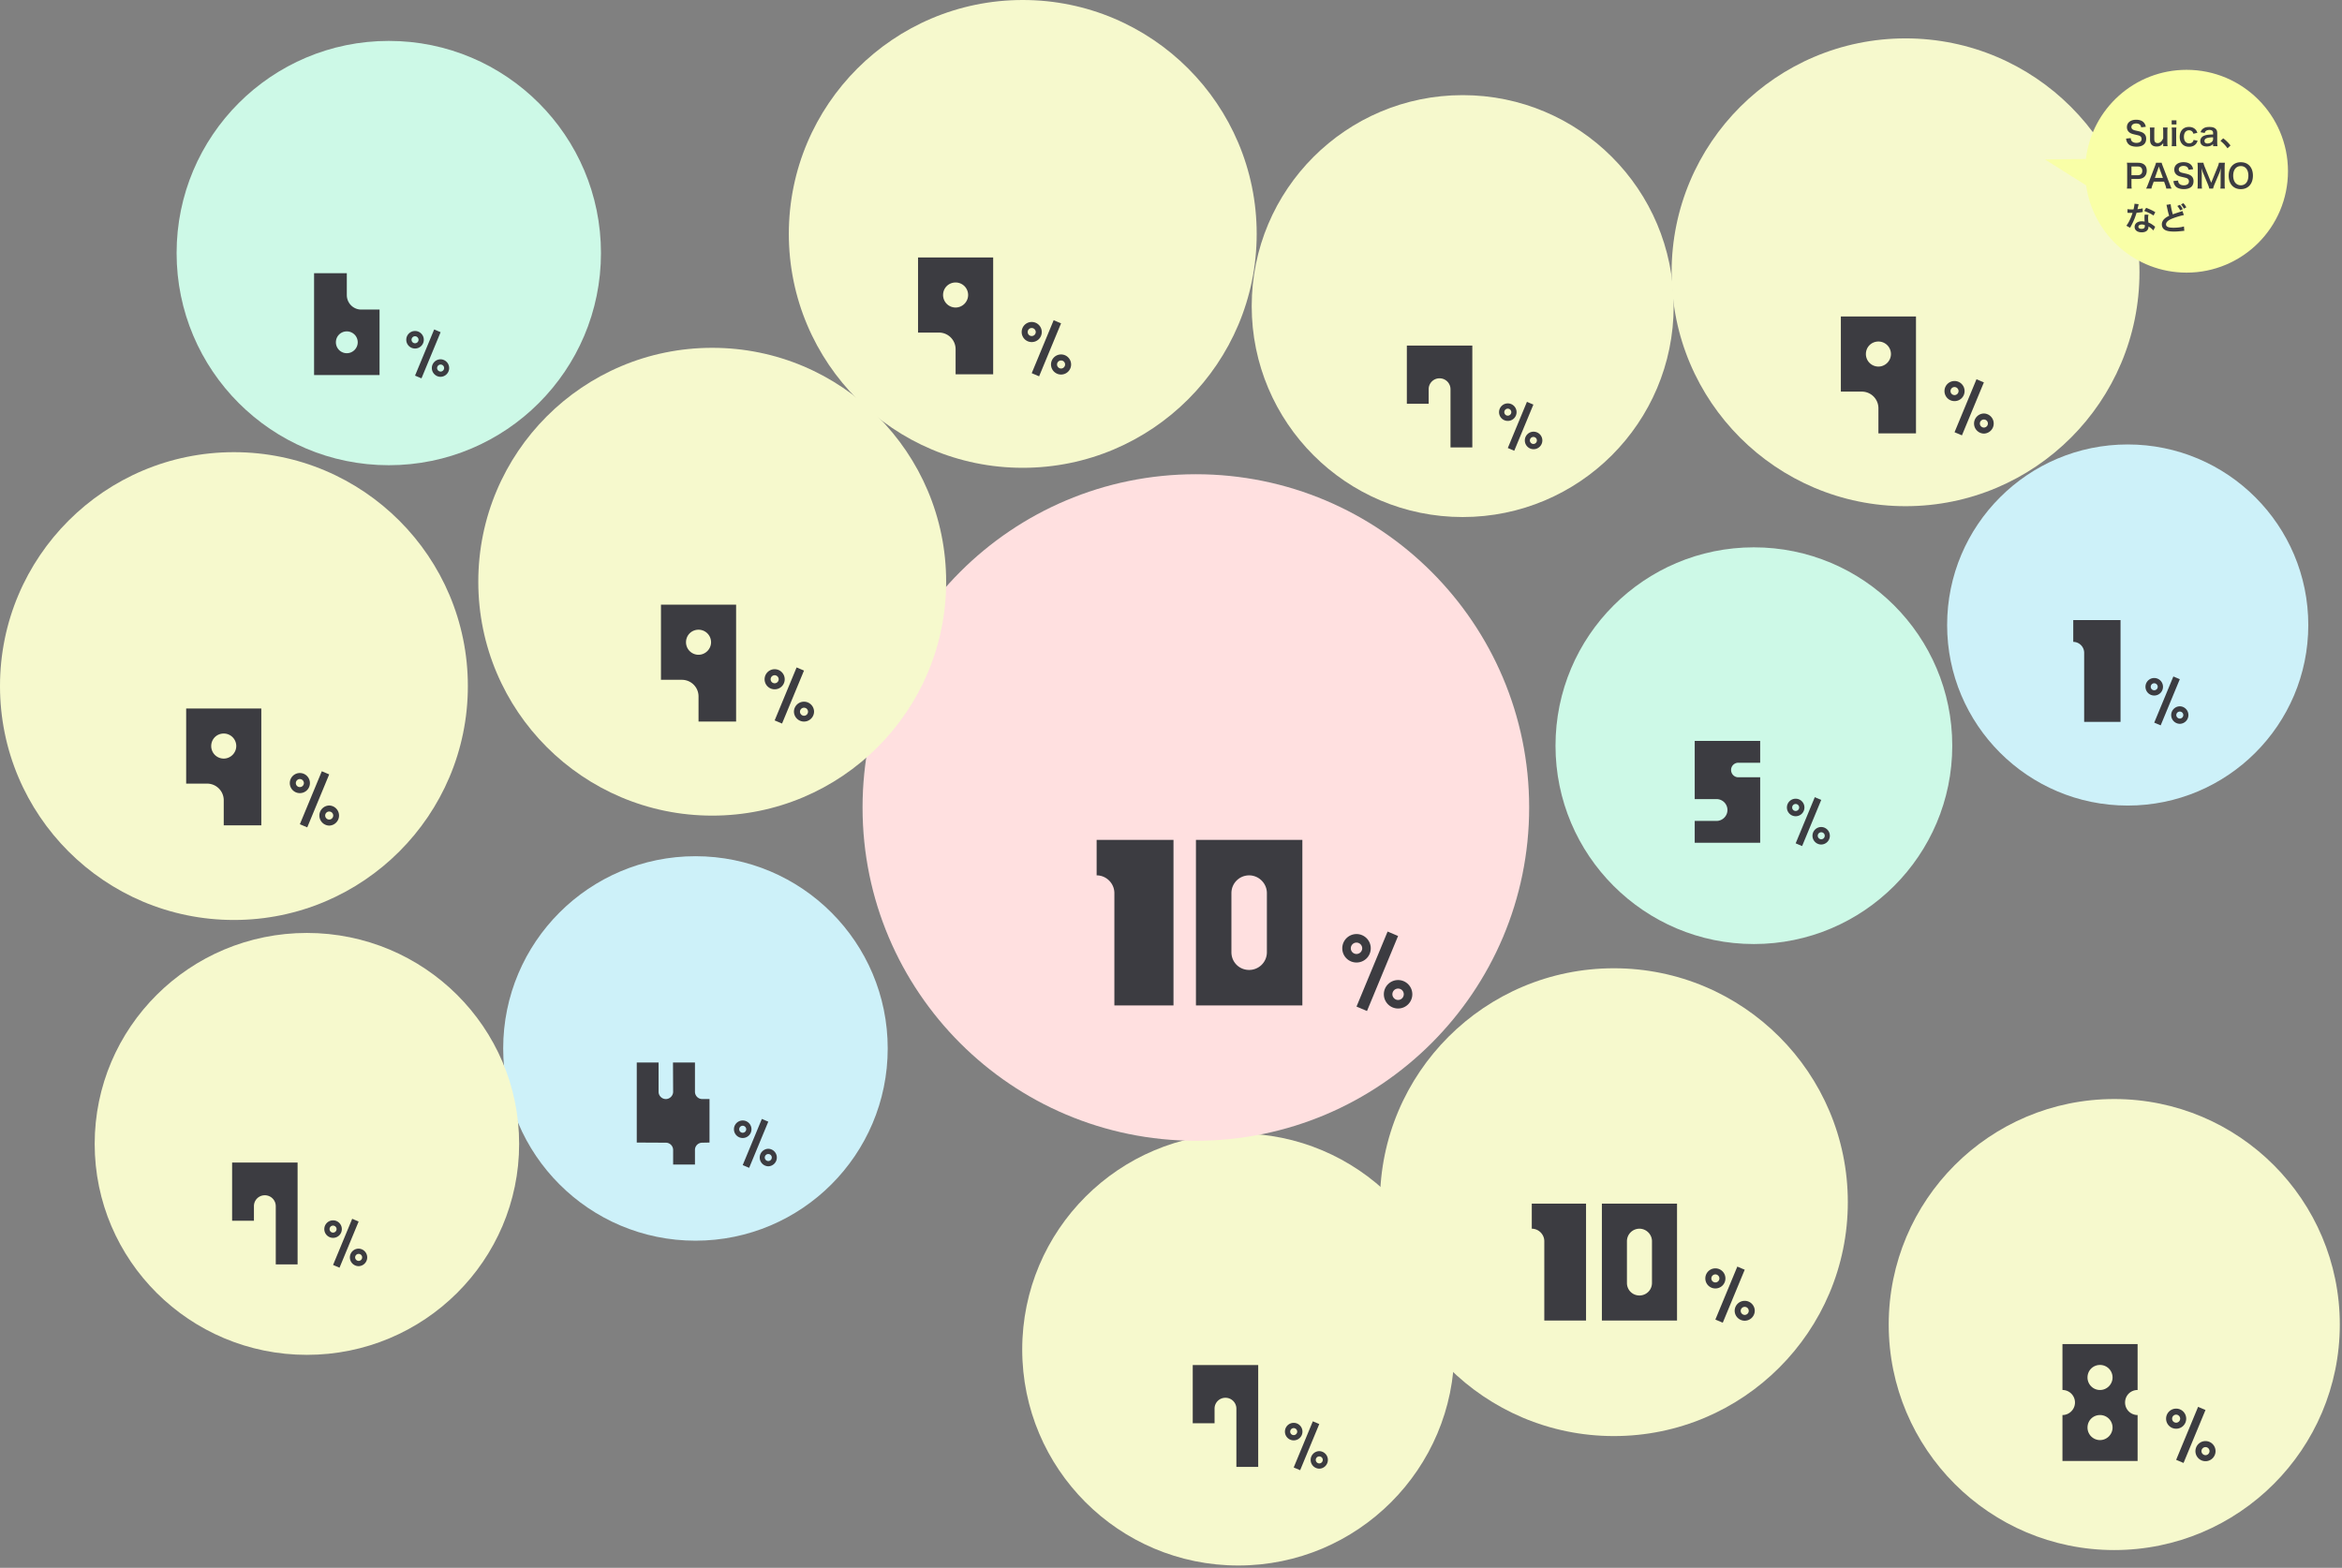
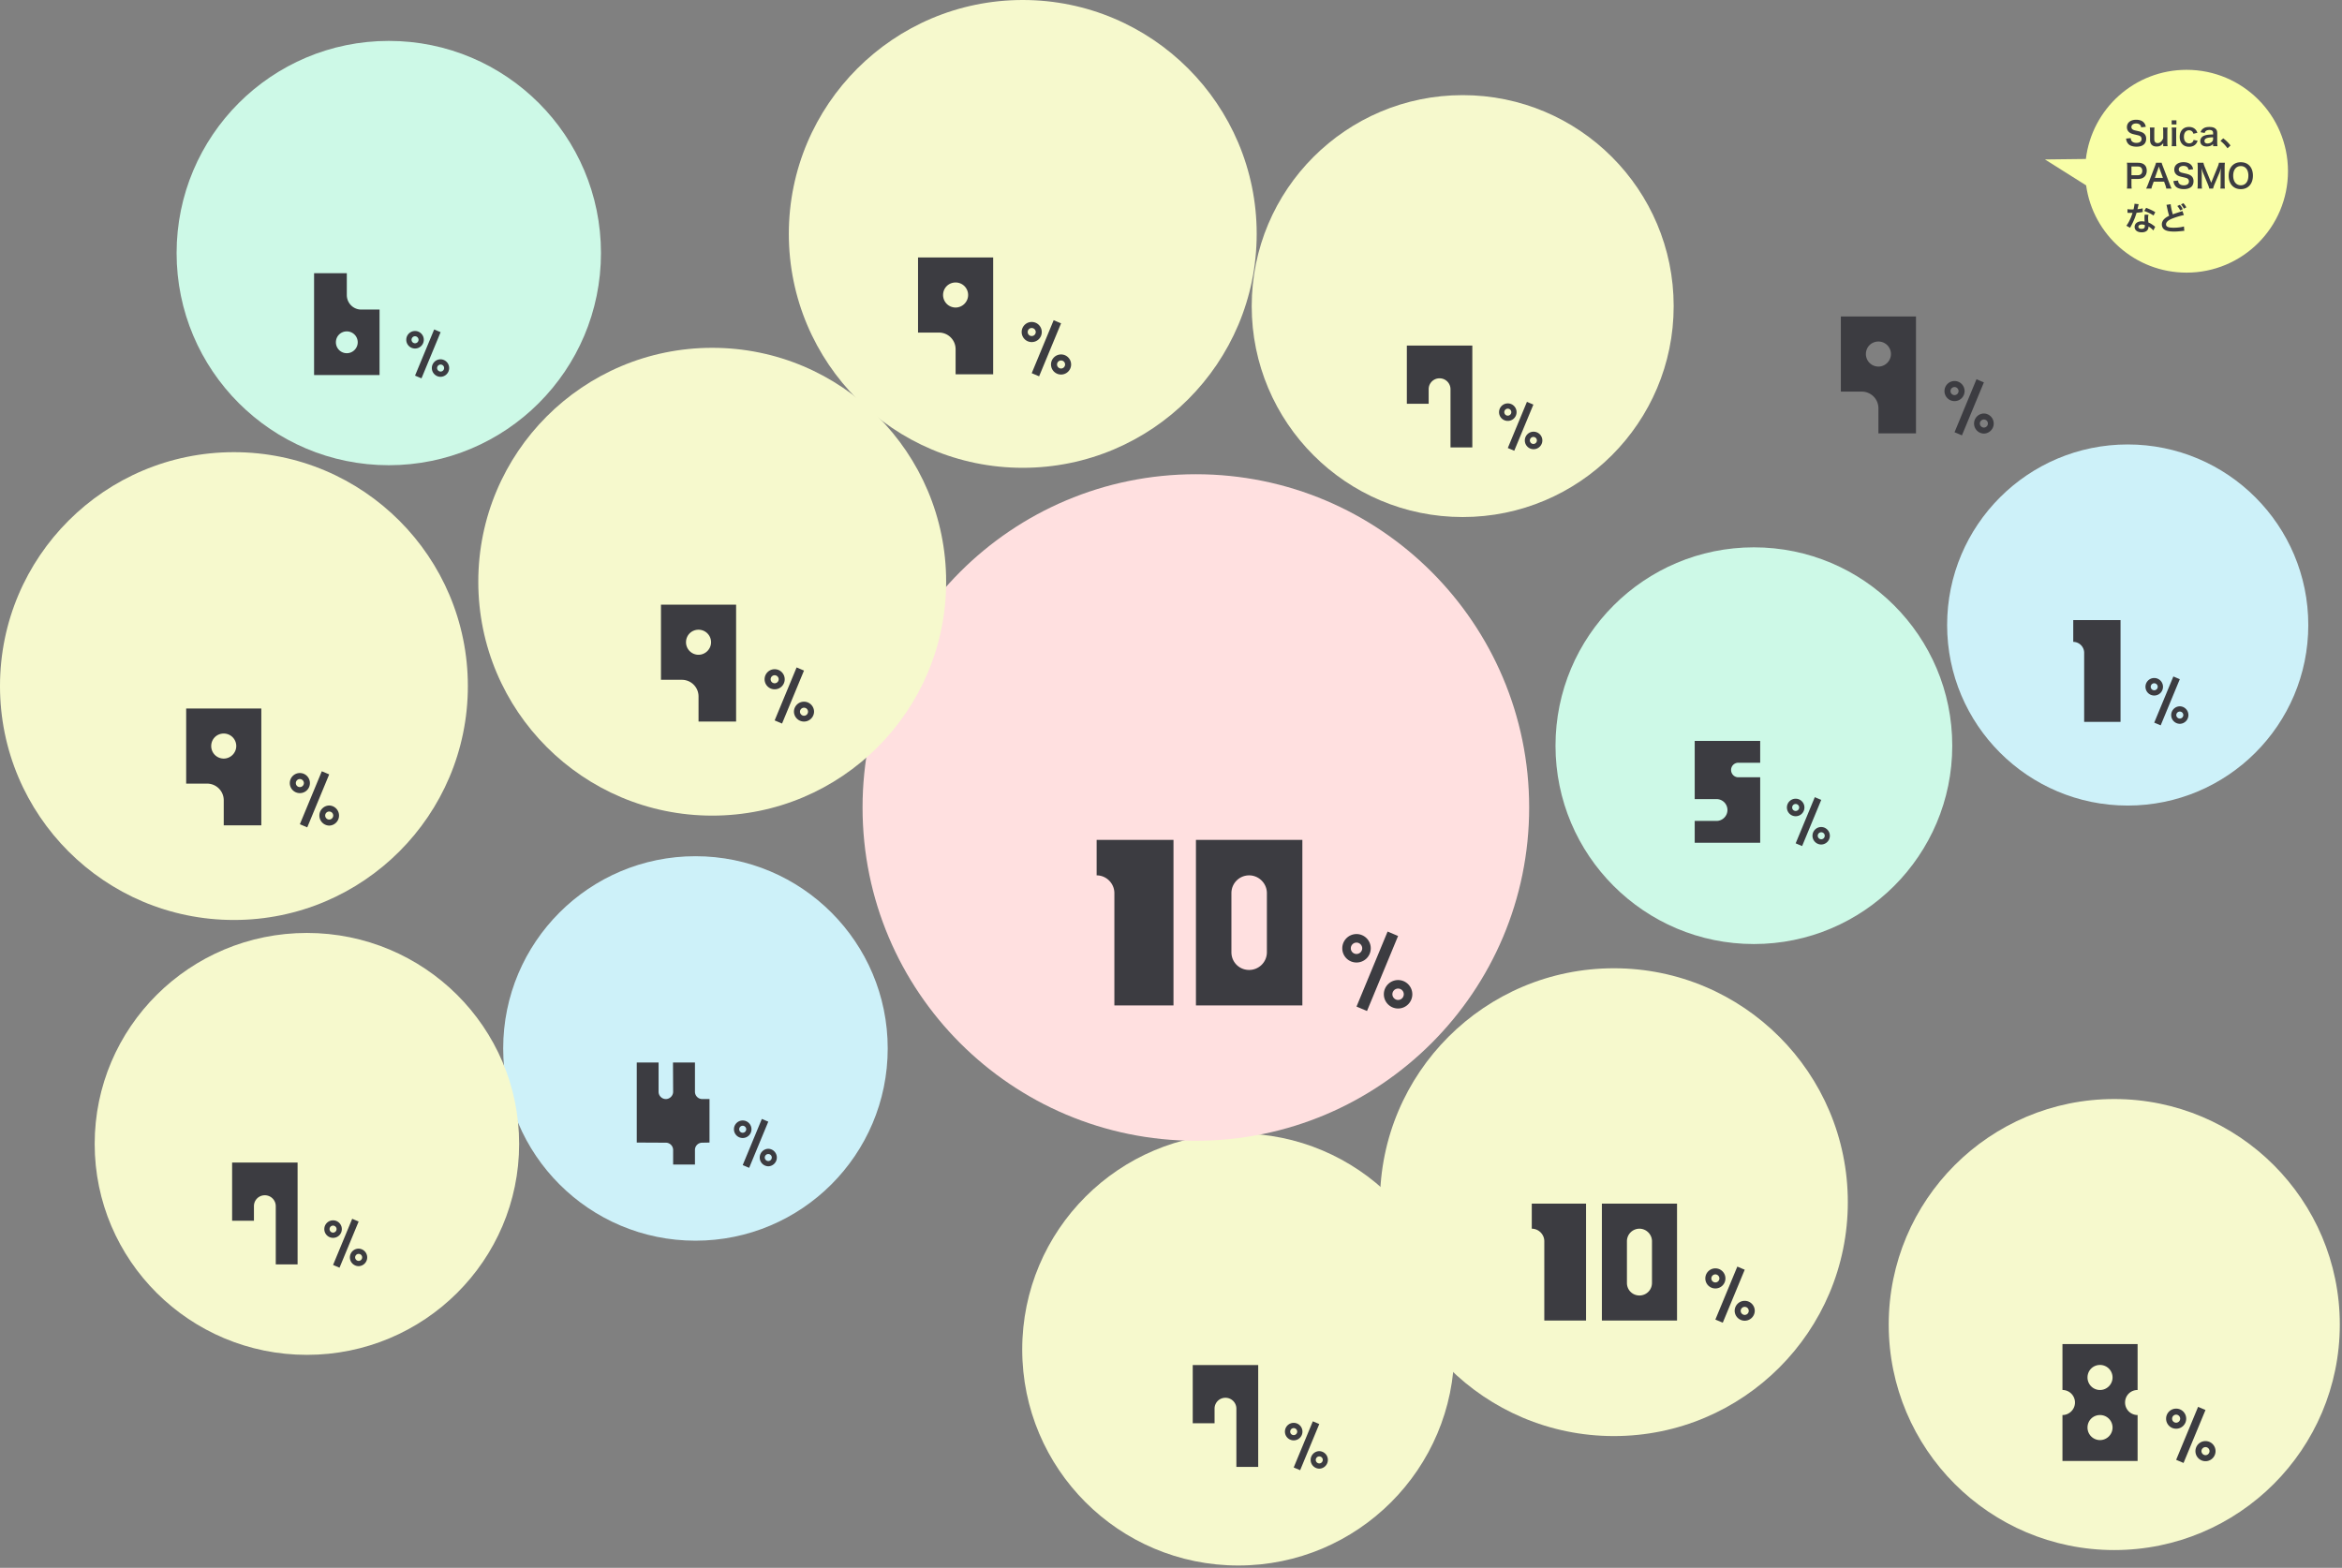
<svg xmlns="http://www.w3.org/2000/svg" width="938" height="628" fill="none">
  <rect width="100%" height="100%" fill="#808080" stroke="none" />
-   <circle cx="763.194" cy="109.069" r="93.692" fill="#F6F9CD" />
  <path d="M737.284 126.773h30.093v46.811H752.33v-10.031a6.664 6.664 0 0 0-6.687-6.687h-8.359v-30.093Zm15.046 20.062c2.742 0 5.016-2.274 5.016-5.016a5.009 5.009 0 0 0-5.016-5.015c-2.809 0-5.015 2.207-5.015 5.015a5.008 5.008 0 0 0 5.015 5.016ZM782.817 152.621a4.026 4.026 0 0 1 4.024 4.025 4.005 4.005 0 0 1-4.024 4.024 4.005 4.005 0 0 1-4.025-4.024 4.026 4.026 0 0 1 4.025-4.025Zm0 5.635c.869 0 1.609-.709 1.609-1.61 0-.87-.74-1.61-1.609-1.61-.902 0-1.61.74-1.61 1.61 0 .901.708 1.61 1.61 1.61Zm8.79-6.344 2.962 1.256-8.79 21.219-2.962-1.256 8.79-21.219Zm2.962 13.717a4.026 4.026 0 0 1 0 8.05 4.026 4.026 0 0 1 0-8.05Zm0 5.635c.901 0 1.61-.741 1.61-1.61 0-.902-.709-1.61-1.61-1.61-.869 0-1.61.708-1.61 1.61 0 .869.741 1.61 1.61 1.61Z" fill="#3C3C41" />
  <path fill-rule="evenodd" clip-rule="evenodd" d="M875.745 109.205c22.433 0 40.618-18.185 40.618-40.618 0-22.433-18.185-40.618-40.618-40.618-20.772 0-37.902 15.593-40.325 35.712l-16.379.192 16.478 10.38c2.756 19.75 19.716 34.952 40.226 34.952Z" fill="#F9FFA7" style="mix-blend-mode:multiply" />
  <path d="m851.519 55.517 1.872-.195c.052.585.13.845.364 1.144.377.494 1.053.767 1.898.767 1.3 0 2.08-.585 2.08-1.56 0-.533-.247-.975-.65-1.196-.39-.208-.468-.22-2.262-.637-.975-.22-1.495-.429-1.963-.793-.663-.52-1.001-1.235-1.001-2.106 0-1.807 1.456-2.977 3.692-2.977 1.482 0 2.6.455 3.237 1.313.325.43.481.82.637 1.508l-1.859.221c-.078-.442-.169-.663-.39-.923-.338-.403-.91-.624-1.625-.624-1.131 0-1.898.572-1.898 1.417 0 .546.286.923.884 1.183.286.117.39.143 1.833.468 1.027.221 1.651.468 2.119.793.741.546 1.079 1.261 1.079 2.236 0 .923-.286 1.677-.819 2.21-.689.663-1.716.988-3.107.988-1.066 0-2.106-.26-2.73-.676-.52-.35-.897-.845-1.144-1.482-.117-.299-.169-.546-.247-1.079Zm14.766-4.433h1.872c-.091.56-.104.962-.104 1.69v4.082c0 .715.026 1.157.104 1.69h-1.768v-.689c0-.195 0-.234.013-.559-.715 1.014-1.43 1.391-2.665 1.391-.663 0-1.131-.117-1.56-.377-.715-.455-1.053-1.183-1.053-2.249v-3.289c0-.715-.039-1.209-.104-1.69h1.885c-.078.585-.091 1.027-.091 1.69v2.886c0 .754.195 1.235.598 1.482.195.104.468.182.715.182.936 0 1.677-.637 2.262-1.924v-2.626c0-.637-.039-1.13-.104-1.69Zm3.495-2.886h1.911v1.651h-1.911V48.2Zm0 2.886h1.898c-.065.481-.091.91-.091 1.703v4.056c0 .715.026 1.157.091 1.703h-1.898c.078-.585.104-1.04.104-1.69v-4.082c0-.715-.026-1.157-.104-1.69Zm10.302 2.12-1.586.376c-.143-.403-.234-.585-.403-.793-.312-.39-.767-.598-1.339-.598-1.274 0-2.067 1.001-2.067 2.613 0 1.625.806 2.626 2.119 2.626.65 0 1.17-.26 1.495-.728.117-.182.182-.325.26-.65l1.612.325c-.182.52-.312.793-.546 1.105-.624.858-1.625 1.313-2.86 1.313-2.288 0-3.77-1.547-3.77-3.952 0-1.222.39-2.275 1.105-3.003.637-.65 1.547-.988 2.613-.988 1.274 0 2.288.494 2.912 1.404.169.26.273.468.455.95Zm6.292 5.342v-.845c-.52.494-.845.676-1.378.82a4.6 4.6 0 0 1-1.209.155c-1.586 0-2.548-.819-2.548-2.184 0-.91.572-1.729 1.469-2.106.845-.35 1.807-.48 3.666-.52v-.663c0-.754-.507-1.144-1.495-1.144-.52 0-1.053.143-1.352.377-.247.182-.364.364-.52.832l-1.664-.299c.299-.754.533-1.092 1.027-1.443.637-.468 1.365-.663 2.483-.663 1.248 0 2.002.221 2.561.767.442.416.611.91.611 1.794v3.497c0 .69.026 1.04.104 1.625h-1.755Zm0-2.899v-.65c-2.483.052-3.458.481-3.458 1.495 0 .611.455.988 1.183.988.689 0 1.365-.26 1.807-.689a1.55 1.55 0 0 0 .468-1.144Zm2.948.793 1.105-1.027c1.196.91 1.924 1.625 2.925 2.86l-1.209 1.131c-.949-1.287-1.69-2.067-2.821-2.964Zm-35.541 19.106h-1.924c.078-.52.104-.975.104-1.677v-7.033c0-.624-.026-1.092-.104-1.677.559.026.962.04 1.651.04h2.717c1.261 0 2.145.298 2.769.922.533.52.806 1.3.806 2.236 0 .988-.299 1.794-.871 2.392-.637.637-1.521.936-2.769.936h-2.483v2.171c0 .702.026 1.196.104 1.69Zm-.104-5.356h2.483c1.196 0 1.846-.637 1.846-1.78 0-.52-.143-.95-.429-1.249-.299-.325-.728-.468-1.417-.468h-2.483v3.497Zm16.085 5.356h-2.132a8.741 8.741 0 0 0-.364-1.365l-.52-1.417h-4.16l-.52 1.417c-.234.624-.286.82-.39 1.365h-2.132c.195-.35.455-.936.689-1.534l2.86-7.5c.247-.65.351-.976.416-1.314h2.262c.065.312.143.52.442 1.313l2.886 7.501c.325.832.481 1.196.663 1.534Zm-3.484-4.277-1.391-3.848c-.052-.143-.091-.299-.234-.728l-.247.728-1.352 3.848h3.224Zm4.207 1.248 1.872-.195c.052.585.13.845.364 1.144.377.494 1.053.767 1.898.767 1.3 0 2.08-.585 2.08-1.56 0-.533-.247-.975-.65-1.196-.39-.208-.468-.22-2.262-.637-.975-.22-1.495-.429-1.963-.793-.663-.52-1.001-1.235-1.001-2.106 0-1.807 1.456-2.977 3.692-2.977 1.482 0 2.6.455 3.237 1.313.325.43.481.82.637 1.508l-1.859.221c-.078-.442-.169-.663-.39-.923-.338-.403-.91-.624-1.625-.624-1.131 0-1.898.572-1.898 1.417 0 .546.286.923.884 1.183.286.117.39.143 1.833.468 1.027.221 1.651.468 2.119.793.741.546 1.079 1.261 1.079 2.236 0 .923-.286 1.677-.819 2.21-.689.663-1.716.988-3.107.988-1.066 0-2.106-.26-2.73-.676-.52-.35-.897-.845-1.144-1.482-.117-.299-.169-.546-.247-1.079Zm15.884 3.03h-1.534c-.065-.417-.273-1.028-.572-1.756l-1.872-4.459c-.247-.585-.364-.936-.663-1.989.052.69.104 1.755.104 2.041v4.264c0 .897.026 1.391.104 1.898h-1.82c.078-.52.104-1.027.104-1.898v-6.526c0-.845-.026-1.39-.104-1.924h2.379c.091.455.26 1.001.481 1.547l2.639 6.448 2.626-6.448c.26-.637.377-1.053.468-1.547h2.392c-.078.624-.104 1.053-.104 1.924v6.526c0 .95.026 1.417.104 1.898h-1.82c.078-.533.104-1 .104-1.898v-4.316c.052-1.13.091-1.794.104-1.989-.169.702-.416 1.43-.598 1.898l-1.95 4.576c-.26.611-.494 1.34-.572 1.73Zm11.08-10.557c1.43 0 2.535.416 3.419 1.3.949.95 1.456 2.366 1.456 4.056 0 3.29-1.911 5.421-4.862 5.421s-4.849-2.119-4.849-5.42c0-1.678.52-3.12 1.482-4.057.897-.884 1.976-1.3 3.354-1.3Zm.039 9.23c1.859 0 3.016-1.482 3.016-3.874 0-1.313-.364-2.366-1.027-3.029-.533-.52-1.222-.793-2.002-.793-1.872 0-3.055 1.482-3.055 3.835 0 1.3.377 2.392 1.053 3.068.533.52 1.222.793 2.015.793Zm-42.589 7.393 1.664.17c-.078.246-.078.246-.208.87-.065.312-.13.572-.273 1.144.897-.09 1.573-.208 2.08-.364l.039 1.495c-.143.013-.169.013-.416.065-.468.078-1.261.17-2.067.234a24.953 24.953 0 0 1-1.43 3.77c-.299.637-.416.871-.91 1.781-.169.312-.169.312-.247.468l-1.495-.832c.455-.598.819-1.183 1.261-2.08.507-1.04.728-1.573 1.222-3.068-.585.013-.663.013-.819.013-.169 0-.247 0-.52-.013l-.689-.013v-1.482c.468.091.962.117 1.755.117.156 0 .377 0 .663-.013.221-.923.364-1.703.39-2.262Zm8.32 3.38-.702 1.34c-1.131-.755-2.288-1.314-3.744-1.82l.78-1.262c1.534.585 2.509 1.04 3.666 1.742Zm-.052 5.863-.715 1.456c-.468-.559-1.222-1.17-1.989-1.612.013.117.026.208.026.26 0 .481-.221 1.04-.559 1.378-.455.468-1.235.728-2.158.728-1.716 0-2.834-.858-2.834-2.184 0-1.313 1.157-2.236 2.808-2.236.39 0 .663.026 1.209.117a24.671 24.671 0 0 1-.065-1.495c0-.507.026-.884.104-1.313l1.508.078c-.13.481-.156.78-.156 1.313 0 .52.026 1.04.117 1.781.936.416 1.066.481 2.054 1.196.195.13.247.182.455.351.104.104.104.104.195.182Zm-4.16-.715c-.455-.156-.767-.208-1.17-.208-.845 0-1.391.351-1.391.897 0 .533.468.845 1.274.845.884 0 1.313-.364 1.313-1.092 0-.13-.026-.442-.026-.442Zm8.684-8.086 1.69-.26c.052.871.442 2.743.858 4.07.845-.326.845-.326 3.367-1.145.234-.078.299-.104.494-.195l.559 1.638c-1.131.208-2.834.702-4.29 1.248-1.898.702-2.847 1.521-2.847 2.457 0 .95.884 1.352 2.977 1.352 1.625 0 3.224-.195 4.199-.52l.143 1.768c-.286.013-.351.013-1.053.091-1.404.143-2.132.195-3.042.195-1.807 0-2.938-.22-3.77-.715-.715-.429-1.131-1.222-1.131-2.17 0-.859.416-1.69 1.157-2.328.507-.429.923-.689 1.768-1.105-.325-1.053-.546-1.924-.871-3.536-.13-.624-.143-.65-.208-.845Zm4.342.468 1.001-.468c.52.572.754.91 1.17 1.742l-1.001.494c-.377-.754-.702-1.235-1.17-1.768Zm3.614.533-.975.52a8.964 8.964 0 0 0-1.144-1.716l.949-.455c.507.546.806.975 1.17 1.651Z" fill="#3C3C41" />
  <circle cx="646.386" cy="481.545" r="93.692" fill="#F6F9CD" />
  <path d="M613.496 492.175v-10.031h21.733v46.811h-16.718V497.19c0-2.741-2.274-5.015-5.015-5.015Zm28.081-10.031h30.093v46.811h-30.093v-46.811Zm20.062 31.765V497.19c0-2.741-2.274-5.015-5.015-5.015a5.009 5.009 0 0 0-5.016 5.015v16.719c0 2.808 2.207 5.015 5.016 5.015a5.009 5.009 0 0 0 5.015-5.015ZM687.028 508.059a4.026 4.026 0 0 1 4.025 4.025 4.006 4.006 0 0 1-4.025 4.024 4.005 4.005 0 0 1-4.024-4.024 4.026 4.026 0 0 1 4.024-4.025Zm0 5.634c.87 0 1.61-.708 1.61-1.609 0-.87-.74-1.61-1.61-1.61-.901 0-1.609.74-1.609 1.61 0 .901.708 1.609 1.609 1.609Zm8.791-6.343 2.962 1.256-8.79 21.219-2.963-1.256 8.791-21.219Zm2.962 13.717a4.026 4.026 0 0 1 4.025 4.025 4.026 4.026 0 0 1-8.05 0 4.026 4.026 0 0 1 4.025-4.025Zm0 5.635c.901 0 1.61-.741 1.61-1.61 0-.902-.709-1.61-1.61-1.61-.87 0-1.61.708-1.61 1.61 0 .869.74 1.61 1.61 1.61Z" fill="#3C3C41" />
  <circle cx="846.787" cy="530.564" r="90.332" fill="#F6F9CD" />
  <path d="M851.119 561.799a5.009 5.009 0 0 0 5.015 5.016v18.39h-30.093v-18.39c2.742 0 5.016-2.274 5.016-5.016a5.01 5.01 0 0 0-5.016-5.016v-18.39h30.093v18.39c-2.808 0-5.015 2.207-5.015 5.016Zm-10.031 15.047c2.742 0 5.015-2.274 5.015-5.016a5.008 5.008 0 0 0-5.015-5.015c-2.809 0-5.016 2.206-5.016 5.015a5.01 5.01 0 0 0 5.016 5.016Zm0-20.063c2.742 0 5.015-2.273 5.015-5.015a5.008 5.008 0 0 0-5.015-5.016c-2.809 0-5.016 2.207-5.016 5.016a5.008 5.008 0 0 0 5.016 5.015ZM871.574 564.241a4.026 4.026 0 0 1 4.025 4.025 4.006 4.006 0 0 1-4.025 4.025 4.006 4.006 0 0 1-4.024-4.025 4.026 4.026 0 0 1 4.024-4.025Zm0 5.635c.87 0 1.61-.708 1.61-1.61 0-.869-.74-1.61-1.61-1.61-.901 0-1.61.741-1.61 1.61 0 .902.709 1.61 1.61 1.61Zm8.79-6.343 2.963 1.256-8.79 21.218-2.963-1.255 8.79-21.219Zm2.963 13.716a4.027 4.027 0 0 1 4.025 4.025 4.026 4.026 0 1 1-4.025-4.025Zm0 5.635c.901 0 1.61-.74 1.61-1.61 0-.901-.709-1.61-1.61-1.61-.87 0-1.61.709-1.61 1.61 0 .87.74 1.61 1.61 1.61Z" fill="#3C3C41" />
  <circle cx="495.95" cy="540.549" r="86.537" fill="#F6F9CD" />
  <path d="M486.447 564.272v5.827h-8.742v-23.31h26.224v40.793h-8.741v-23.31a4.365 4.365 0 0 0-4.371-4.371 4.328 4.328 0 0 0-4.37 4.371ZM518.142 569.942a3.509 3.509 0 0 1 3.507 3.508 3.49 3.49 0 0 1-3.507 3.507 3.491 3.491 0 0 1-3.508-3.507 3.51 3.51 0 0 1 3.508-3.508Zm0 4.911c.757 0 1.402-.618 1.402-1.403 0-.758-.645-1.403-1.402-1.403-.786 0-1.403.645-1.403 1.403a1.39 1.39 0 0 0 1.403 1.403Zm7.659-5.528 2.582 1.094-7.66 18.491-2.581-1.094 7.659-18.491Zm2.582 11.953a3.508 3.508 0 0 1 0 7.015 3.508 3.508 0 0 1 0-7.015Zm0 4.91c.785 0 1.403-.645 1.403-1.403a1.39 1.39 0 0 0-1.403-1.403c-.758 0-1.403.618-1.403 1.403 0 .758.645 1.403 1.403 1.403Z" fill="#3C3C41" />
  <path d="M187.384 274.815c0 51.745-41.947 93.692-93.692 93.692C41.947 368.507 0 326.56 0 274.815c0-51.745 41.947-93.692 93.692-93.692 51.745 0 93.692 41.947 93.692 93.692Z" fill="#F6F9CD" />
  <path d="M74.565 283.798h30.093v46.812H89.611v-10.031a6.665 6.665 0 0 0-6.687-6.688h-8.36v-30.093ZM89.61 303.86c2.742 0 5.016-2.273 5.016-5.015a5.009 5.009 0 0 0-5.016-5.016c-2.808 0-5.015 2.207-5.015 5.016a5.008 5.008 0 0 0 5.015 5.015ZM120.098 309.646a4.027 4.027 0 0 1 4.025 4.025 4.006 4.006 0 0 1-4.025 4.025 4.006 4.006 0 0 1-4.025-4.025 4.026 4.026 0 0 1 4.025-4.025Zm0 5.635c.869 0 1.61-.708 1.61-1.61 0-.869-.741-1.61-1.61-1.61-.902 0-1.61.741-1.61 1.61 0 .902.708 1.61 1.61 1.61Zm8.79-6.343 2.962 1.256-8.79 21.218-2.962-1.255 8.79-21.219Zm2.962 13.716a4.026 4.026 0 0 1 0 8.05 4.026 4.026 0 0 1 0-8.05Zm0 5.635c.902 0 1.61-.741 1.61-1.61 0-.901-.708-1.61-1.61-1.61-.869 0-1.61.709-1.61 1.61 0 .869.741 1.61 1.61 1.61Z" fill="#3C3C41" />
  <circle cx="155.712" cy="101.366" r="84.981" fill="#CDF9E7" />
  <path d="M144.673 124.001h7.343v26.224h-26.224v-40.792h13.112v8.741c0 3.205 2.564 5.827 5.769 5.827Zm-5.769 17.483c2.389 0 4.371-1.981 4.371-4.371a4.365 4.365 0 0 0-4.371-4.37 4.328 4.328 0 0 0-4.37 4.37 4.364 4.364 0 0 0 4.37 4.371ZM166.228 132.586a3.509 3.509 0 0 1 3.508 3.507 3.492 3.492 0 0 1-3.508 3.508 3.491 3.491 0 0 1-3.507-3.508 3.508 3.508 0 0 1 3.507-3.507Zm0 4.91c.758 0 1.403-.617 1.403-1.403 0-.757-.645-1.403-1.403-1.403-.785 0-1.402.646-1.402 1.403 0 .786.617 1.403 1.402 1.403Zm7.66-5.527 2.582 1.094-7.66 18.49-2.582-1.094 7.66-18.49Zm2.582 11.953a3.508 3.508 0 0 1 0 7.014 3.509 3.509 0 0 1-3.508-3.507 3.509 3.509 0 0 1 3.508-3.507Zm0 4.91c.785 0 1.403-.646 1.403-1.403a1.39 1.39 0 0 0-1.403-1.403c-.758 0-1.403.617-1.403 1.403 0 .757.645 1.403 1.403 1.403Z" fill="#3C3C41" />
  <circle cx="409.628" cy="93.692" r="93.692" fill="#F6F9CD" />
  <path d="M367.684 103.122h30.093v46.811H382.73v-10.031a6.664 6.664 0 0 0-6.687-6.687h-8.359v-30.093Zm15.046 20.062c2.742 0 5.016-2.274 5.016-5.016a5.009 5.009 0 0 0-5.016-5.015c-2.808 0-5.015 2.207-5.015 5.015a5.009 5.009 0 0 0 5.015 5.016ZM413.217 128.97a4.026 4.026 0 0 1 4.025 4.025 4.006 4.006 0 0 1-4.025 4.024 4.006 4.006 0 0 1-4.025-4.024 4.026 4.026 0 0 1 4.025-4.025Zm0 5.634c.869 0 1.61-.708 1.61-1.609 0-.87-.741-1.61-1.61-1.61-.902 0-1.61.74-1.61 1.61 0 .901.708 1.609 1.61 1.609Zm8.79-6.343 2.962 1.256-8.79 21.219-2.962-1.256 8.79-21.219Zm2.962 13.717a4.026 4.026 0 0 1 4.025 4.025 4.026 4.026 0 0 1-4.025 4.024 4.026 4.026 0 0 1-4.024-4.024 4.026 4.026 0 0 1 4.024-4.025Zm0 5.635c.902 0 1.61-.741 1.61-1.61 0-.902-.708-1.61-1.61-1.61-.869 0-1.61.708-1.61 1.61 0 .869.741 1.61 1.61 1.61Z" fill="#3C3C41" />
  <circle cx="478.956" cy="323.455" r="133.493" fill="#FFE0E0" />
  <path d="M439.217 350.637V336.43H470v66.301h-23.679v-44.99c0-3.883-3.22-7.104-7.104-7.104Zm39.773-14.207h42.622v66.301H478.99V336.43Zm28.415 44.99v-23.679c0-3.883-3.221-7.104-7.104-7.104-3.978 0-7.104 3.221-7.104 7.104v23.679c0 3.978 3.126 7.104 7.104 7.104 3.883 0 7.104-3.126 7.104-7.104ZM543.303 374.146c3.147 0 5.7 2.554 5.7 5.701 0 3.192-2.553 5.7-5.7 5.7a5.673 5.673 0 0 1-5.7-5.7 5.702 5.702 0 0 1 5.7-5.701Zm0 7.981a2.287 2.287 0 0 0 2.28-2.28c0-1.232-1.049-2.28-2.28-2.28a2.286 2.286 0 0 0-2.28 2.28 2.258 2.258 0 0 0 2.28 2.28Zm12.45-8.984 4.195 1.779-12.449 30.052-4.196-1.778 12.45-30.053Zm4.195 19.427a5.703 5.703 0 0 1 5.701 5.701c0 3.146-2.554 5.7-5.701 5.7a5.703 5.703 0 0 1-5.7-5.7 5.703 5.703 0 0 1 5.7-5.701Zm0 7.981a2.287 2.287 0 0 0 2.28-2.28 2.258 2.258 0 0 0-2.28-2.281 2.287 2.287 0 0 0-2.28 2.281c0 1.231 1.049 2.28 2.28 2.28Z" fill="#3C3C41" />
  <circle cx="285.253" cy="233.016" r="93.692" fill="#F6F9CD" />
  <path d="M264.727 242.214h30.093v46.811h-15.047v-10.031a6.664 6.664 0 0 0-6.687-6.687h-8.359v-30.093Zm15.046 20.062c2.742 0 5.016-2.274 5.016-5.016a5.009 5.009 0 0 0-5.016-5.015c-2.808 0-5.015 2.207-5.015 5.015a5.009 5.009 0 0 0 5.015 5.016ZM310.26 268.062a4.026 4.026 0 0 1 4.025 4.025 4.006 4.006 0 0 1-4.025 4.024 4.006 4.006 0 0 1-4.025-4.024 4.026 4.026 0 0 1 4.025-4.025Zm0 5.634c.869 0 1.61-.708 1.61-1.609 0-.87-.741-1.61-1.61-1.61-.902 0-1.61.74-1.61 1.61 0 .901.708 1.609 1.61 1.609Zm8.79-6.343 2.962 1.256-8.79 21.219-2.962-1.256 8.79-21.219Zm2.962 13.717a4.026 4.026 0 0 1 4.025 4.025 4.026 4.026 0 0 1-8.05 0 4.027 4.027 0 0 1 4.025-4.025Zm0 5.635c.902 0 1.61-.741 1.61-1.61 0-.902-.708-1.61-1.61-1.61-.869 0-1.61.708-1.61 1.61 0 .869.741 1.61 1.61 1.61Z" fill="#3C3C41" />
  <circle cx="278.536" cy="419.972" r="77.002" fill="#CDF1F9" />
  <path d="m266.685 457.722-11.655-.058v-32.051h8.741v11.713a2.923 2.923 0 0 0 2.914 2.914c1.573 0 2.913-1.341 2.913-2.914l-.058-11.713h8.8v11.713c0 1.573 1.282 2.914 2.913 2.914h2.914v17.424l-2.914.058a2.885 2.885 0 0 0-2.913 2.914v5.828h-8.742v-5.828a2.922 2.922 0 0 0-2.913-2.914ZM297.466 448.824a3.509 3.509 0 0 1 3.507 3.508 3.49 3.49 0 0 1-3.507 3.507 3.491 3.491 0 0 1-3.508-3.507 3.51 3.51 0 0 1 3.508-3.508Zm0 4.911c.757 0 1.403-.618 1.403-1.403 0-.758-.646-1.403-1.403-1.403-.786 0-1.403.645-1.403 1.403a1.39 1.39 0 0 0 1.403 1.403Zm7.66-5.528 2.581 1.094-7.66 18.491-2.581-1.095 7.66-18.49Zm2.581 11.953a3.508 3.508 0 0 1 0 7.014 3.508 3.508 0 0 1 0-7.014Zm0 4.91c.786 0 1.403-.645 1.403-1.403a1.39 1.39 0 0 0-1.403-1.403c-.758 0-1.403.618-1.403 1.403 0 .758.645 1.403 1.403 1.403Z" fill="#3C3C41" />
  <ellipse cx="122.922" cy="458.205" rx="85" ry="84.5" fill="#F6F9CD" />
  <path d="M101.705 483.154v5.827h-8.74v-23.31h26.223v40.793h-8.741v-23.31a4.365 4.365 0 0 0-4.371-4.371 4.329 4.329 0 0 0-4.371 4.371ZM133.4 488.824a3.51 3.51 0 0 1 3.508 3.508 3.491 3.491 0 0 1-3.508 3.507 3.49 3.49 0 0 1-3.507-3.507 3.509 3.509 0 0 1 3.507-3.508Zm0 4.911c.758 0 1.403-.618 1.403-1.403 0-.758-.645-1.403-1.403-1.403-.785 0-1.403.645-1.403 1.403a1.39 1.39 0 0 0 1.403 1.403Zm7.66-5.528 2.582 1.094-7.66 18.491-2.582-1.095 7.66-18.49Zm2.582 11.953a3.508 3.508 0 0 1 0 7.014 3.509 3.509 0 0 1-3.508-3.507 3.509 3.509 0 0 1 3.508-3.507Zm0 4.91c.785 0 1.403-.645 1.403-1.403a1.39 1.39 0 0 0-1.403-1.403c-.758 0-1.403.618-1.403 1.403 0 .758.645 1.403 1.403 1.403Z" fill="#3C3C41" />
  <circle cx="585.825" cy="122.608" r="84.5" fill="#F6F9CD" />
  <path d="M572.202 155.915v5.828h-8.742v-23.31h26.224v40.792h-8.741v-23.31a4.366 4.366 0 0 0-4.371-4.371 4.329 4.329 0 0 0-4.37 4.371ZM603.896 161.586a3.509 3.509 0 0 1 3.508 3.507 3.492 3.492 0 0 1-3.508 3.508 3.491 3.491 0 0 1-3.507-3.508 3.508 3.508 0 0 1 3.507-3.507Zm0 4.91c.758 0 1.403-.617 1.403-1.403 0-.757-.645-1.403-1.403-1.403-.785 0-1.403.646-1.403 1.403a1.39 1.39 0 0 0 1.403 1.403Zm7.66-5.527 2.582 1.094-7.66 18.49-2.582-1.094 7.66-18.49Zm2.582 11.952a3.508 3.508 0 1 1-.002 7.014 3.508 3.508 0 0 1 .002-7.014Zm0 4.911c.785 0 1.403-.646 1.403-1.403a1.39 1.39 0 0 0-1.403-1.403c-.758 0-1.403.617-1.403 1.403 0 .757.645 1.403 1.403 1.403Z" fill="#3C3C41" />
  <circle cx="702.452" cy="298.694" r="79.452" fill="#CDF9E7" />
  <path d="M696.235 305.524a2.885 2.885 0 0 0-2.914 2.913c0 1.574 1.282 2.914 2.856 2.914h8.799v26.224h-26.224v-8.741h8.742c2.389 0 4.37-1.982 4.37-4.371a4.364 4.364 0 0 0-4.37-4.371h-8.742v-23.31h26.224v8.742h-8.741ZM719.188 319.936a3.509 3.509 0 0 1 3.508 3.507 3.491 3.491 0 0 1-3.508 3.507 3.49 3.49 0 0 1-3.507-3.507 3.508 3.508 0 0 1 3.507-3.507Zm0 4.91c.758 0 1.403-.617 1.403-1.403 0-.758-.645-1.403-1.403-1.403-.785 0-1.403.645-1.403 1.403a1.39 1.39 0 0 0 1.403 1.403Zm7.66-5.528 2.582 1.095-7.66 18.49-2.582-1.094 7.66-18.491Zm2.582 11.953a3.508 3.508 0 0 1 0 7.015 3.509 3.509 0 0 1-3.508-3.507 3.51 3.51 0 0 1 3.508-3.508Zm0 4.91c.785 0 1.403-.645 1.403-1.402a1.39 1.39 0 0 0-1.403-1.403c-.758 0-1.403.617-1.403 1.403 0 .757.645 1.402 1.403 1.402Z" fill="#3C3C41" />
  <circle cx="852.173" cy="250.356" r="72.325" fill="#CDF1F9" />
  <path d="M830.361 257.115v-8.741H849.3v40.792h-14.569v-27.68c0-2.389-1.981-4.371-4.37-4.371ZM862.797 271.586a3.508 3.508 0 0 1 3.507 3.507 3.49 3.49 0 0 1-3.507 3.507 3.49 3.49 0 0 1-3.507-3.507 3.508 3.508 0 0 1 3.507-3.507Zm0 4.91c.757 0 1.403-.618 1.403-1.403 0-.758-.646-1.403-1.403-1.403-.786 0-1.403.645-1.403 1.403a1.39 1.39 0 0 0 1.403 1.403Zm7.66-5.528 2.581 1.095-7.66 18.49-2.581-1.094 7.66-18.491Zm2.581 11.953a3.508 3.508 0 0 1 0 7.015 3.508 3.508 0 0 1 0-7.015Zm0 4.91c.786 0 1.403-.645 1.403-1.403 0-.785-.617-1.402-1.403-1.402-.757 0-1.403.617-1.403 1.402 0 .758.646 1.403 1.403 1.403Z" fill="#3C3C41" />
</svg>